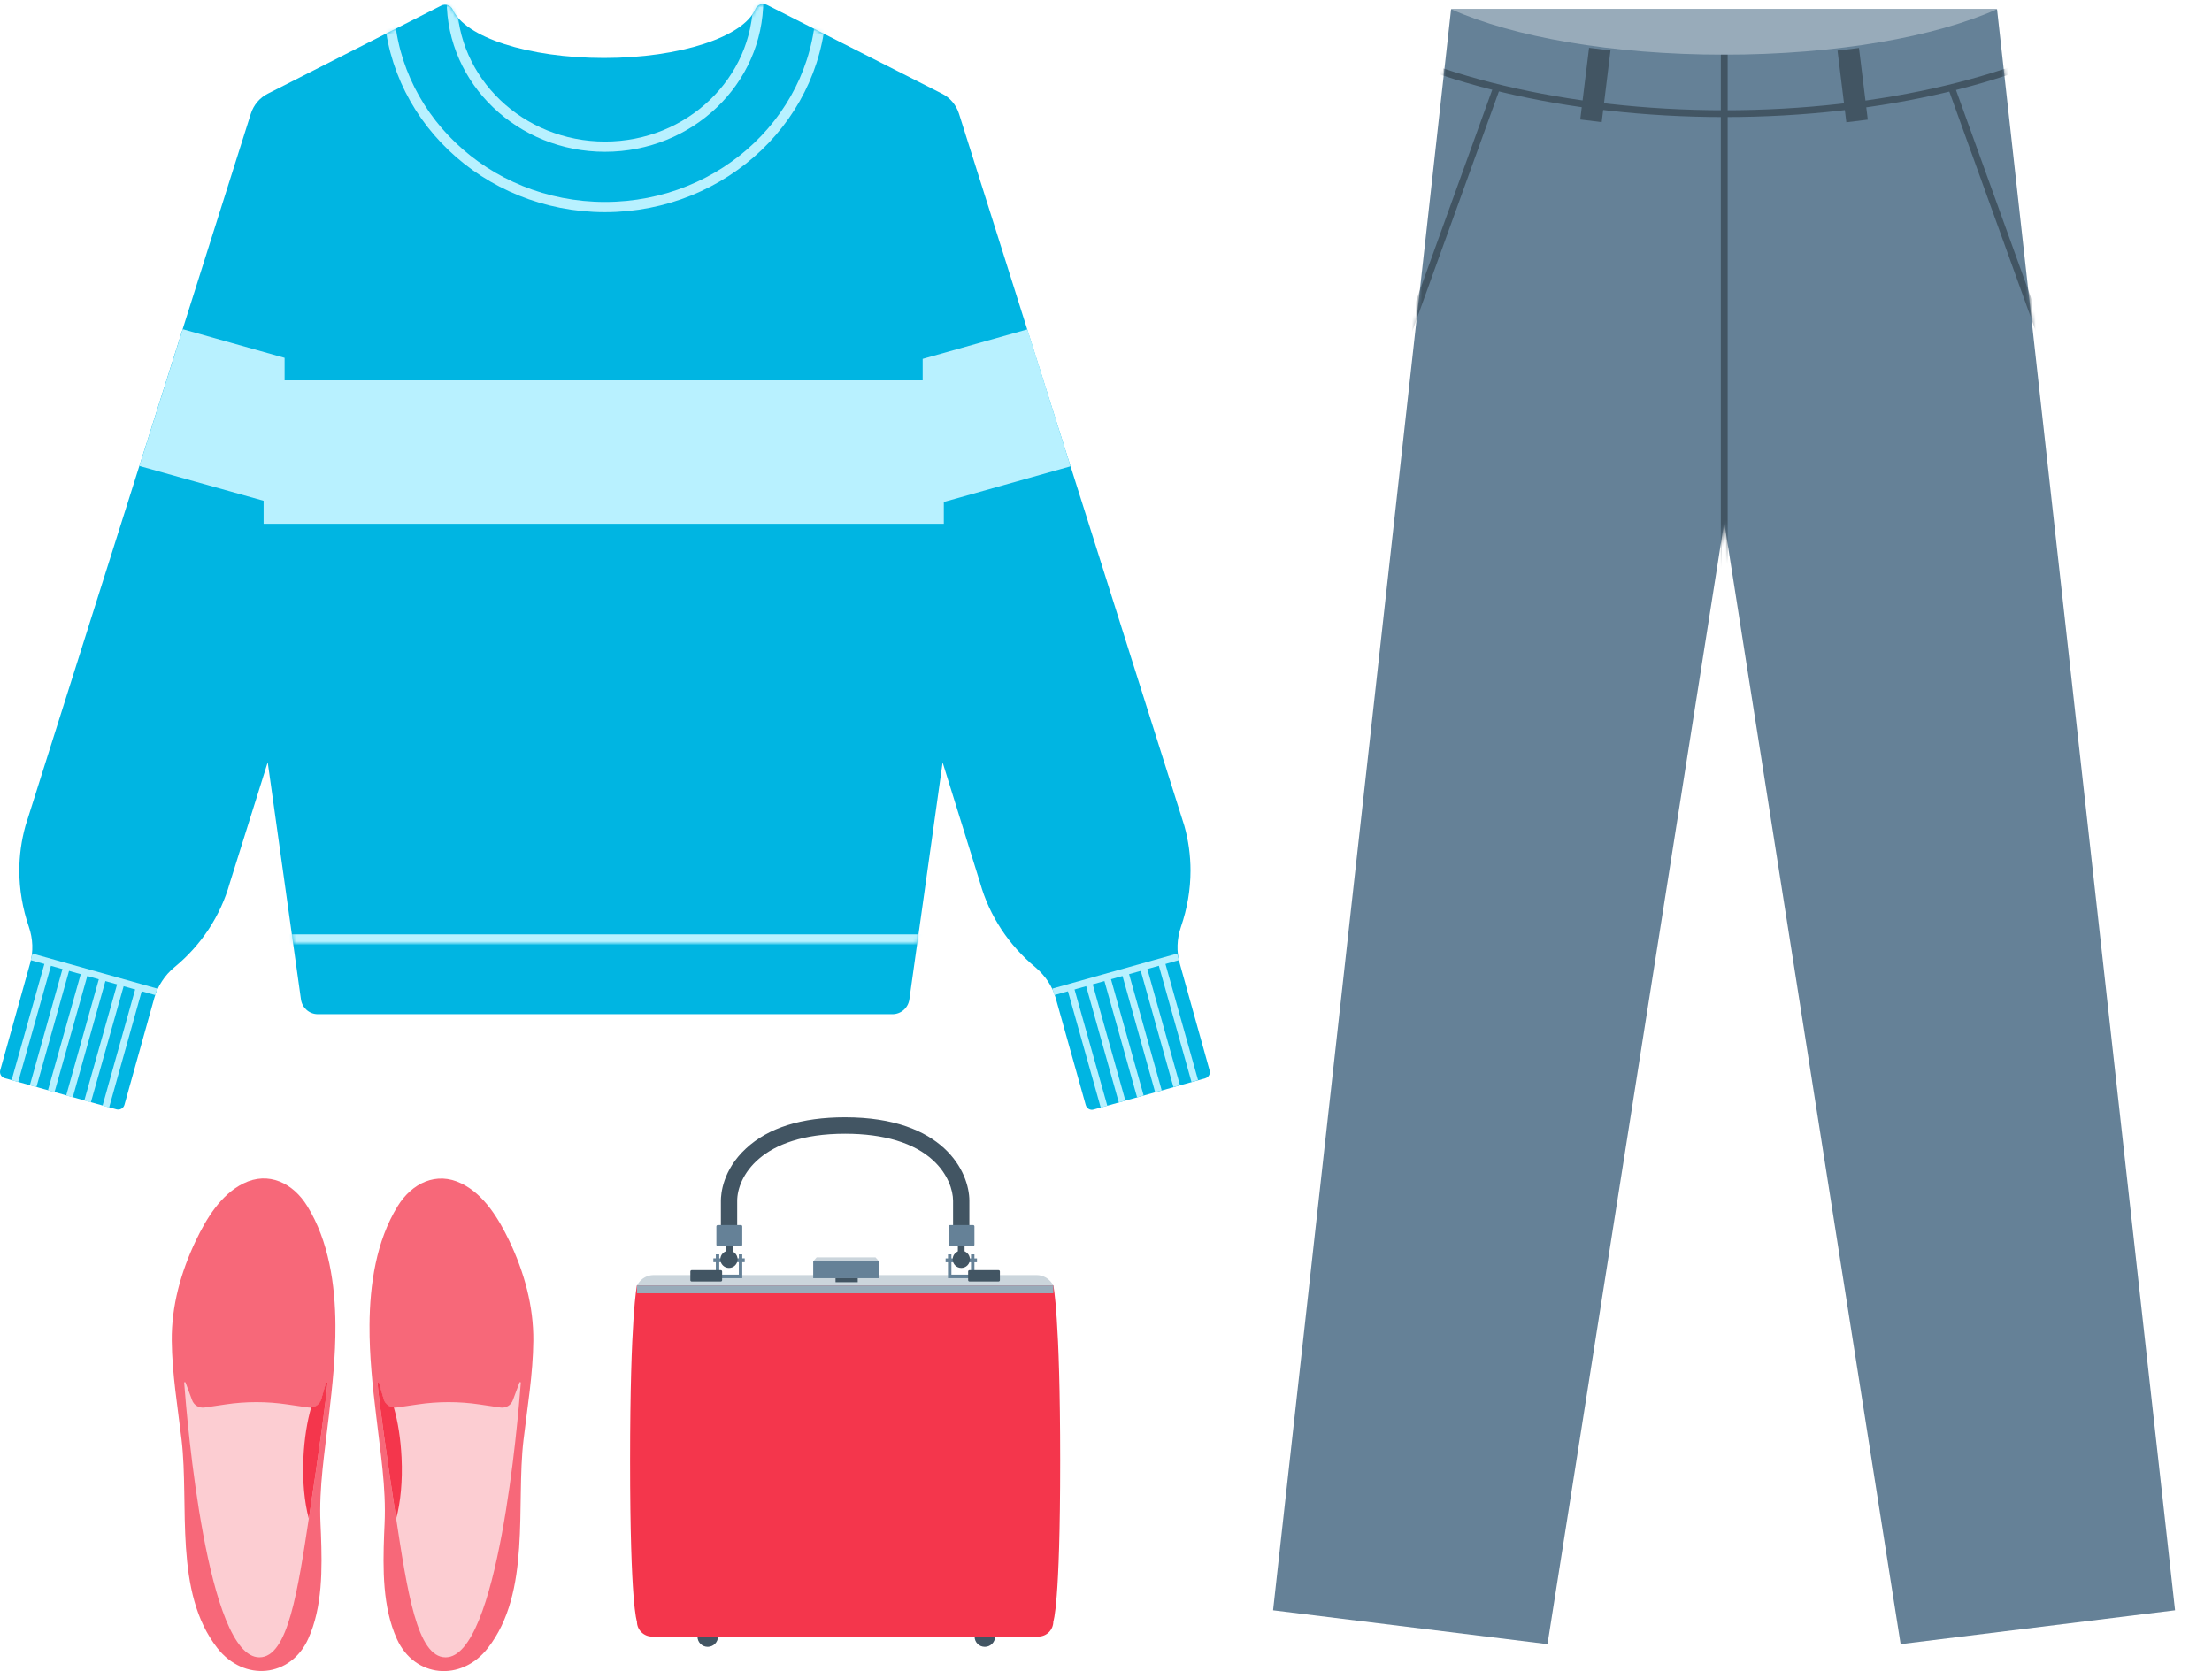
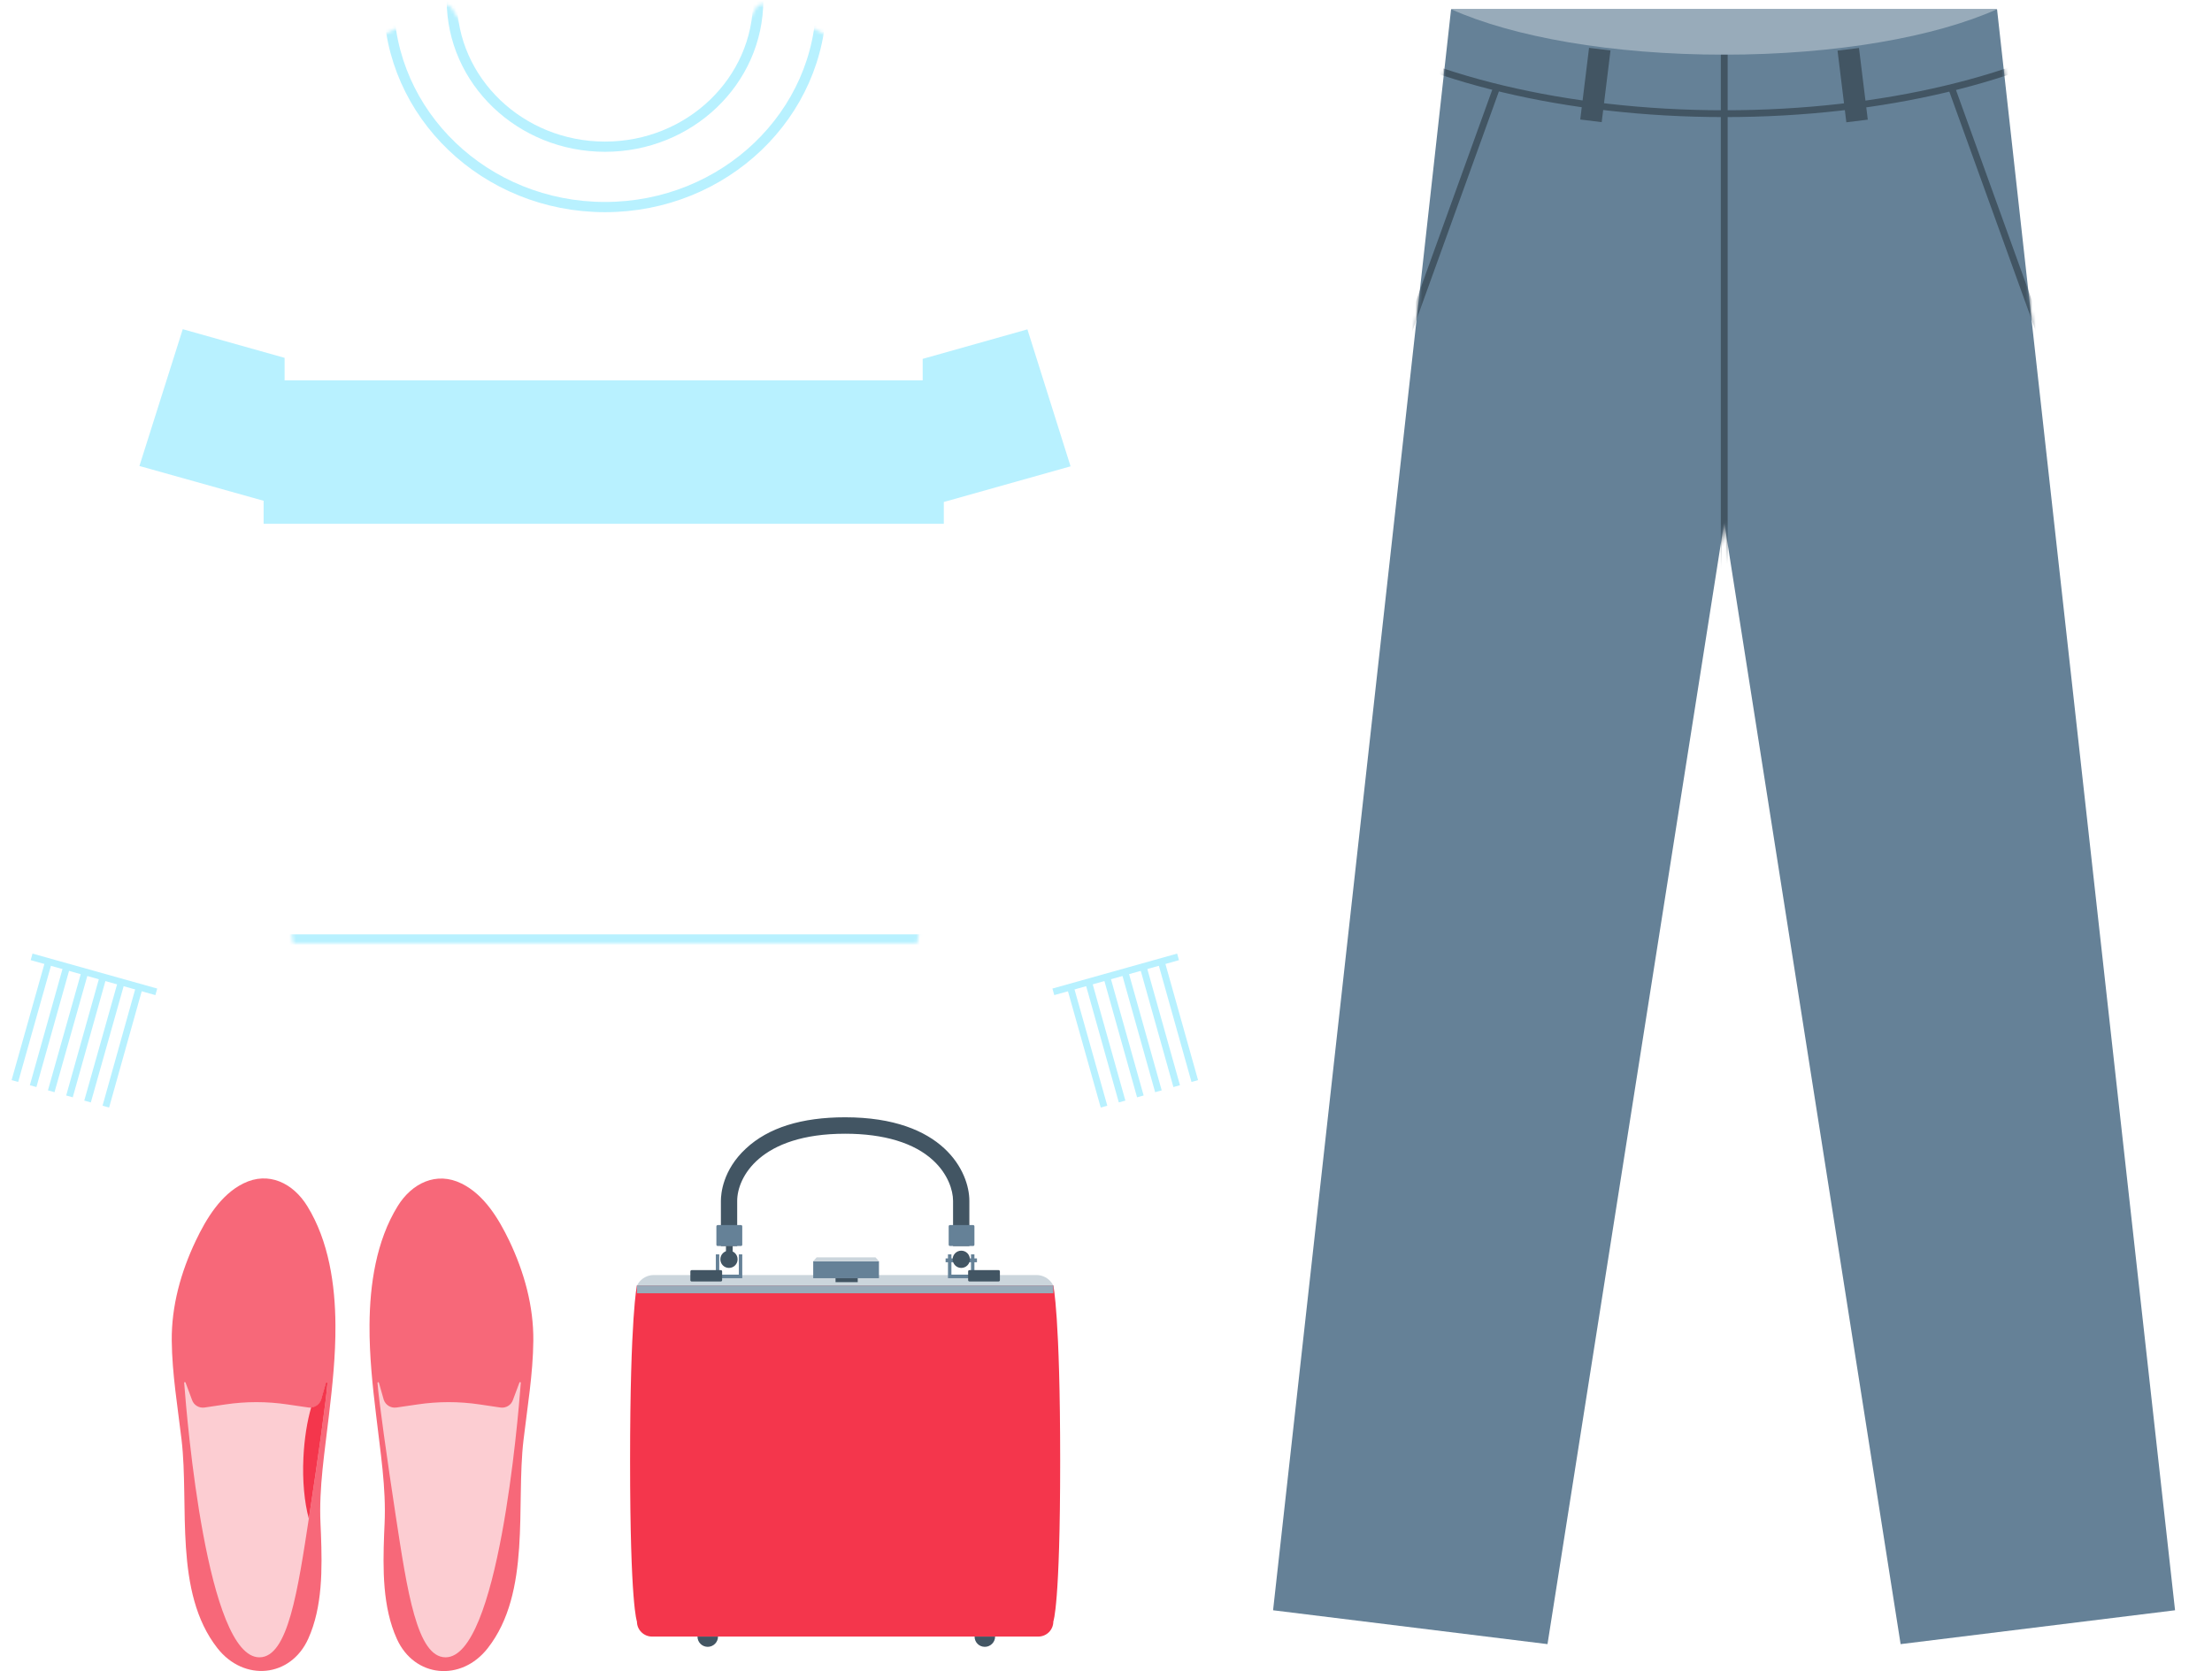
<svg xmlns="http://www.w3.org/2000/svg" version="1.1" id="Layer_1" x="0px" y="0px" width="649.013px" height="490.419px" viewBox="0.162 -0.266 649.013 490.419" enable-background="new 0.162 -0.266 649.013 490.419" xml:space="preserve">
-   <path fill="#00B5E2" d="M355.07,313.887c0.3,1-0.301,2.002-1.302,2.303l-32.737,9.16c-1.001,0.299-2.002-0.301-2.302-1.302  l-8.81-31.386c-0.501-1.752-1.251-3.403-2.253-4.905s-2.253-2.903-3.654-4.104c-7.908-6.557-13.565-15.168-16.268-24.777  l-11.013-35.391l-9.761,69.578c-0.35,2.453-2.453,4.306-4.956,4.306H93.427c-2.503,0-4.605-1.853-4.956-4.306l-9.761-69.627  l-11.112,35.39c-2.703,9.659-8.359,18.271-16.269,24.776c-1.451,1.203-2.653,2.553-3.654,4.105  c-1.001,1.502-1.752,3.152-2.252,4.955l-8.76,31.336c-0.301,1.001-1.302,1.551-2.303,1.301l-32.837-9.16  c-1.001-0.301-1.552-1.302-1.302-2.303l8.76-31.335c1.001-3.504,0.852-7.258-0.351-10.763c-1.852-5.405-2.803-10.961-2.803-16.518  c0-4.404,0.601-8.81,1.802-13.115L73.754,33.122c0.801-2.553,2.604-4.705,5.006-5.906l50.857-25.829  c1.251-0.651,2.803-0.1,3.403,1.201c3.604,8.059,22.075,14.166,44.351,14.166c22.375,0,40.944-6.207,44.398-14.316  c0.551-1.352,2.153-1.902,3.454-1.251l51.309,26.029c2.401,1.201,4.203,3.354,5.005,5.906l66.123,208.984  c1.202,4.256,1.803,8.711,1.803,13.115c0,5.557-0.951,11.112-2.804,16.518c-1.2,3.555-1.351,7.259-0.35,10.763L355.07,313.887z" />
  <path fill="none" stroke="#B8F1FF" stroke-width="2" stroke-miterlimit="10" d="M4.528,316.988l9.86-34.938" />
  <path fill="none" stroke="#B8F1FF" stroke-width="2" stroke-miterlimit="10" d="M9.883,318.49l9.811-34.939" />
  <path fill="none" stroke="#B8F1FF" stroke-width="2" stroke-miterlimit="10" d="M15.19,319.992l9.86-34.939" />
  <path fill="none" stroke="#B8F1FF" stroke-width="2" stroke-miterlimit="10" d="M25.852,322.996l9.86-34.939" />
  <path fill="none" stroke="#B8F1FF" stroke-width="2" stroke-miterlimit="10" d="M20.545,321.494l9.811-34.939" />
  <path fill="none" stroke="#B8F1FF" stroke-width="2" stroke-miterlimit="10" d="M31.209,324.498l9.811-34.989" />
  <path fill="none" stroke="#B8F1FF" stroke-width="2" stroke-miterlimit="10" d="M46.023,290.811L9.432,280.549" />
  <path fill="none" stroke="#B8F1FF" stroke-width="2" stroke-miterlimit="10" d="M350.717,316.99l-9.812-34.939" />
  <path fill="none" stroke="#B8F1FF" stroke-width="2" stroke-miterlimit="10" d="M345.41,318.491l-9.811-34.938" />
  <path fill="none" stroke="#B8F1FF" stroke-width="2" stroke-miterlimit="10" d="M340.051,319.994l-9.812-34.939" />
  <path fill="none" stroke="#B8F1FF" stroke-width="2" stroke-miterlimit="10" d="M329.391,322.997l-9.812-34.938" />
  <path fill="none" stroke="#B8F1FF" stroke-width="2" stroke-miterlimit="10" d="M334.748,321.496l-9.811-34.939" />
  <path fill="none" stroke="#B8F1FF" stroke-width="2" stroke-miterlimit="10" d="M324.086,324.498l-9.861-34.989" />
  <path fill="none" stroke="#B8F1FF" stroke-width="2" stroke-miterlimit="10" d="M309.219,290.811l36.591-10.262" />
  <path fill="#B8F1FF" d="M301.61,96.393l-30.733,8.661v6.307h-12.714H97.531H83.666v-6.608l-29.884-8.409l-12.714,40.145  l36.44,10.211v6.758h199.574v-6.407l37.19-10.462L301.61,96.393z" />
  <defs>
    <filter id="Adobe_OpacityMaskFilter" filterUnits="userSpaceOnUse" x="75.557" y="-62.534" width="204.229" height="339.477">
      <feColorMatrix type="matrix" values="1 0 0 0 0  0 1 0 0 0  0 0 1 0 0  0 0 0 1 0" />
    </filter>
  </defs>
  <mask maskUnits="userSpaceOnUse" x="75.557" y="-62.534" width="204.229" height="339.477" id="mask0">
    <path fill="#00BBFB" filter="url(#Adobe_OpacityMaskFilter)" d="M355.07,313.887c0.3,1-0.301,2.002-1.302,2.303l-32.737,9.16   c-1.001,0.299-2.002-0.301-2.302-1.302l-8.81-31.386c-0.501-1.752-1.251-3.403-2.253-4.905s-2.253-2.903-3.654-4.104   c-7.908-6.557-13.565-15.168-16.268-24.777l-11.013-35.391l-9.761,69.578c-0.35,2.453-2.453,4.306-4.956,4.306H93.427   c-2.503,0-4.605-1.853-4.956-4.306l-9.761-69.627l-11.112,35.39c-2.703,9.659-8.359,18.271-16.269,24.776   c-1.451,1.203-2.653,2.553-3.654,4.105c-1.001,1.502-1.752,3.152-2.252,4.955l-8.76,31.335c-0.301,1.002-1.302,1.552-2.303,1.302   l-32.837-9.16c-1.001-0.301-1.552-1.302-1.302-2.303l8.76-31.335c1.001-3.504,0.852-7.258-0.351-10.763   c-1.852-5.405-2.803-10.961-2.803-16.518c0-4.404,0.601-8.81,1.802-13.115L73.754,33.122c0.801-2.553,2.604-4.705,5.006-5.906   l50.857-25.829c1.252-0.651,2.803-0.1,3.403,1.201c3.604,8.059,22.075,14.166,44.351,14.166c22.375,0,40.944-6.207,44.398-14.316   c0.551-1.352,2.153-1.902,3.454-1.251l51.309,26.029c2.401,1.201,4.203,3.354,5.005,5.906l66.123,208.984   c1.202,4.256,1.803,8.711,1.803,13.115c0,5.557-0.951,11.112-2.804,16.518c-1.2,3.555-1.351,7.259-0.35,10.763L355.07,313.887z" />
  </mask>
  <g mask="url(#mask0)">
    <path fill="none" stroke="#B8F1FF" stroke-width="3" stroke-miterlimit="10" d="M75.557,275.443h204.229" />
    <path fill="none" stroke="#B8F1FF" stroke-width="3" stroke-miterlimit="10" d="M177.673,42.783   c24.825,0,44.95-19.273,44.95-43.048s-20.125-43.048-44.95-43.048s-44.95,19.273-44.95,43.048S152.848,42.783,177.673,42.783z" />
    <path fill="none" stroke="#B8F1FF" stroke-width="3" stroke-miterlimit="10" d="M177.672,60.502   c35.054,0,63.471-27.207,63.471-60.768s-28.417-60.768-63.471-60.768s-63.471,27.207-63.471,60.768S142.618,60.502,177.672,60.502z   " />
  </g>
  <path fill="#658197" d="M638.333,472.305l-80.519,9.936l-51.756-329.266l-51.85,329.266l-80.519-9.936L425.919,2.439h160.186  L638.333,472.305z" />
  <path fill="#98ABBA" d="M586.105,2.439H425.919c18.166,8.138,47.213,13.341,80.045,13.341  C538.892,15.78,567.939,10.577,586.105,2.439z" />
  <defs>
    <filter id="Adobe_OpacityMaskFilter_1_" filterUnits="userSpaceOnUse" x="362.947" y="-99.232" width="286.229" height="278.983">
      <feColorMatrix type="matrix" values="1 0 0 0 0  0 1 0 0 0  0 0 1 0 0  0 0 0 1 0" />
    </filter>
  </defs>
  <mask maskUnits="userSpaceOnUse" x="362.947" y="-99.232" width="286.229" height="278.983" id="mask0_1_">
    <path fill="#00429B" filter="url(#Adobe_OpacityMaskFilter_1_)" d="M638.333,472.305l-80.519,9.936l-51.756-329.266l-51.85,329.266   l-80.519-9.936L425.919,2.439h160.186L638.333,472.305z" />
  </mask>
  <g mask="url(#mask0_1_)">
    <path fill="none" stroke="#425563" stroke-width="2" stroke-miterlimit="10" d="M363.947-32.568   c0-36.238,63.582-65.664,142.114-65.664c78.53,0,142.114,29.426,142.114,65.664c0,14.571-10.314,28.102-27.723,38.982   c-25.83,16.179-67.463,26.682-114.298,26.682S417.689,22.593,391.859,6.414C374.259-4.467,363.947-17.902,363.947-32.568z" />
    <path fill="none" stroke="#425563" stroke-width="2" stroke-miterlimit="10" d="M506.062,179.751V15.78" />
    <path fill="none" stroke="#425563" stroke-width="2" stroke-miterlimit="10" d="M410.595,104.909l28.764-79.666" />
    <path fill="none" stroke="#425563" stroke-width="2" stroke-miterlimit="10" d="M601.433,104.909l-28.764-79.666" />
  </g>
  <path fill="#425563" d="M472.691,14.545l-6.291-0.772l-2.584,21.034l6.292,0.773L472.691,14.545z" />
  <path fill="#425563" d="M541.889,35.621l6.292-0.772l-2.583-21.035l-6.292,0.772L541.889,35.621z" />
  <path fill="#F76879" d="M98.582,388.619c-0.066-11.807-1.939-24.683-8.261-34.917c-4.147-6.756-11.371-10.335-18.763-6.655  c-6.622,3.277-10.869,10.334-13.946,16.789c-4.382,9.197-7.157,19.164-7.058,29.365c0.102,9.766,1.74,19.397,2.877,29.063  c2.274,19.266-2.342,44.717,10.502,61.138c7.793,9.968,21.505,8.662,26.655-2.709c4.247-9.364,4.114-20.635,3.746-30.702  c-0.034-1.037-0.067-2.039-0.134-3.076c-0.502-10.67,1.271-21.271,2.475-31.84C97.68,406.545,98.649,397.549,98.582,388.619z" />
  <path fill="#FCCDD2" d="M54.604,405.477c-0.102-0.234-0.436-0.168-0.402,0.1c0.836,11.171,6.689,80.535,22.074,80.535  c8.395,0,11.237-19.398,14.648-41.705c2.375-15.553,5.018-34.215,5.318-38.83c0.033-0.234-0.335-0.301-0.402-0.066l-1.438,5.05  c-0.535,1.538-2.107,2.476-3.713,2.241l-6.188-0.903c-6.053-0.903-12.174-0.903-18.227,0l-6.088,0.903  c-1.604,0.234-3.143-0.67-3.678-2.208L54.604,405.477z" />
  <path fill="#F4364C" d="M95.809,405.475l-1.438,5.051c-0.468,1.271-1.605,2.141-2.909,2.24c-1.205,4.148-2.008,9.231-2.275,14.717  c-0.334,6.889,0.301,13.177,1.572,17.893c0.066-0.334,0.1-0.668,0.168-1.004c2.374-15.551,5.016-34.213,5.316-38.829  C96.242,405.342,95.908,405.274,95.809,405.475z" />
  <path fill="#F76879" d="M108.584,388.619c0.066-11.807,1.939-24.682,8.26-34.916c4.148-6.723,11.371-10.301,18.764-6.623  c6.654,3.278,10.869,10.335,13.979,16.79c4.381,9.197,7.157,19.163,7.057,29.364c-0.1,9.766-1.739,19.398-2.876,29.064  c-2.275,19.264,2.342,44.716-10.502,61.137c-7.793,9.967-21.505,8.662-26.655-2.709c-4.247-9.365-4.114-20.637-3.746-30.702  c0.034-1.037,0.067-2.041,0.134-3.077c0.502-10.669-1.271-21.271-2.475-31.84C109.487,406.545,108.517,397.549,108.584,388.619z" />
  <path fill="#FCCDD2" d="M152.565,405.477c0.1-0.234,0.436-0.168,0.401,0.1c-0.836,11.171-6.688,80.535-22.073,80.535  c-8.395,0-11.237-19.398-14.648-41.705c-2.375-15.553-5.018-34.215-5.318-38.83c-0.033-0.234,0.334-0.301,0.401-0.066l1.438,5.05  c0.535,1.538,2.107,2.476,3.713,2.241l6.187-0.903c6.054-0.903,12.174-0.903,18.228,0l6.087,0.903  c1.605,0.234,3.144-0.67,3.679-2.208L152.565,405.477z" />
-   <path fill="#F4364C" d="M111.36,405.475l1.438,5.051c0.469,1.271,1.605,2.141,2.91,2.24c1.203,4.148,2.006,9.231,2.273,14.717  c0.334,6.889-0.301,13.177-1.572,17.893c-0.066-0.334-0.1-0.668-0.166-1.004c-2.375-15.551-5.018-34.213-5.318-38.829  C110.924,405.342,111.258,405.274,111.36,405.475z" />
  <path fill="#F4364C" d="M304.795,480.023H191.463c-2.41,0-4.42-1.969-4.42-4.421c0,0-2.01-4.662-2.01-47.142  c0-42.479,2.01-51.521,2.01-51.521h122.172c0,0,2.01,9.043,2.01,51.521c0,42.439-2.01,47.142-2.01,47.142  C309.215,478.055,307.246,480.023,304.795,480.023z" />
  <path fill="#425563" d="M207.821,483.037c1.648,0,3.015-1.367,3.015-3.014h-6.028C204.807,481.711,206.173,483.037,207.821,483.037z  " />
  <path fill="#425563" d="M289.121,483.037c1.648,0,3.014-1.367,3.014-3.014h-6.027C286.108,481.711,287.434,483.037,289.121,483.037z  " />
  <path fill="#CBD5DC" d="M304.313,373.926H191.946c-1.808,0-3.496,0.924-4.5,2.411l-0.402,0.644h122.174l-0.402-0.644  C307.809,374.85,306.121,373.926,304.313,373.926z" />
  <path fill="#658197" d="M258.055,369.867h-19.291v4.982h19.291V369.867z" />
  <path fill="#CBD5DC" d="M257.049,368.742h-17.28l-1.005,1.125h19.291L257.049,368.742z" />
  <path fill="#425563" d="M251.825,374.85h-6.511v1.166h6.511V374.85z" />
  <path fill="#658197" d="M216.942,367.857v5.947h-5.747v-5.947h-1.005v6.992h0.965h0.04h5.747h1.004v-6.992H216.942z" />
-   <path fill="#658197" d="M218.67,369.023h-9.203v1.125h9.203V369.023z" />
  <path fill="#425563" d="M214.047,371.836c1.398,0,2.532-1.133,2.532-2.531s-1.134-2.532-2.532-2.532  c-1.397,0-2.531,1.134-2.531,2.532S212.65,371.836,214.047,371.836z" />
  <path fill="#425563" d="M211.637,372.479h-8.52c-0.242,0-0.402,0.161-0.402,0.402v2.531c0,0.242,0.16,0.402,0.402,0.402h8.52  c0.241,0,0.402-0.16,0.402-0.402v-2.531C212.039,372.64,211.878,372.479,211.637,372.479z" />
  <path fill="#658197" d="M279.312,367.857v5.947h5.747v-5.947h1.004v6.992h-0.965h-0.039h-5.747h-1.005v-6.992H279.312z" />
  <path fill="#658197" d="M277.608,370.168h9.203v-1.125h-9.203V370.168z" />
  <path fill="#425563" d="M282.205,371.836c1.398,0,2.533-1.133,2.533-2.531s-1.135-2.532-2.533-2.532  c-1.397,0-2.531,1.134-2.531,2.532S280.808,371.836,282.205,371.836z" />
  <path fill="#425563" d="M284.617,372.48h8.52c0.242,0,0.401,0.16,0.401,0.401v2.532c0,0.24-0.159,0.401-0.401,0.401h-8.52  c-0.242,0-0.402-0.161-0.402-0.401v-2.532C284.215,372.641,284.375,372.48,284.617,372.48z" />
  <path fill="#425563" d="M284.578,365.406h-4.783v-13.262c0-3.135-1.527-7.877-5.827-11.856c-5.546-5.144-14.468-7.837-25.841-7.837  c-25.037,0-31.669,12.9-31.669,19.693v13.262h-4.782v-13.262c0-2.01,0.522-9.043,7.354-15.353  c6.551-6.108,16.316-9.163,29.097-9.163c28.855,0,36.451,16.035,36.451,24.516V365.406z" />
  <path fill="#658197" d="M210.754,359.257h6.791c0.242,0,0.402,0.161,0.402,0.401v5.346c0,0.241-0.16,0.402-0.402,0.402h-3.455  h-3.336c-0.242,0-0.402-0.161-0.402-0.402v-5.346C210.352,359.458,210.512,359.257,210.754,359.257z" />
  <path fill="#658197" d="M278.871,359.257h6.791c0.242,0,0.402,0.161,0.402,0.401v5.346c0,0.241-0.16,0.402-0.402,0.402h-3.455  h-3.296c-0.241,0-0.401-0.161-0.401-0.402v-5.346C278.469,359.458,278.67,359.257,278.871,359.257z" />
  <path fill="#425563" d="M215.133,365.406h-1.969v1.969h1.969V365.406z" />
-   <path fill="#425563" d="M283.172,365.406h-1.969v1.969h1.969V365.406z" />
  <path fill="#98ABBA" d="M309.217,376.98H187.043v2.291h122.174V376.98z" />
</svg>